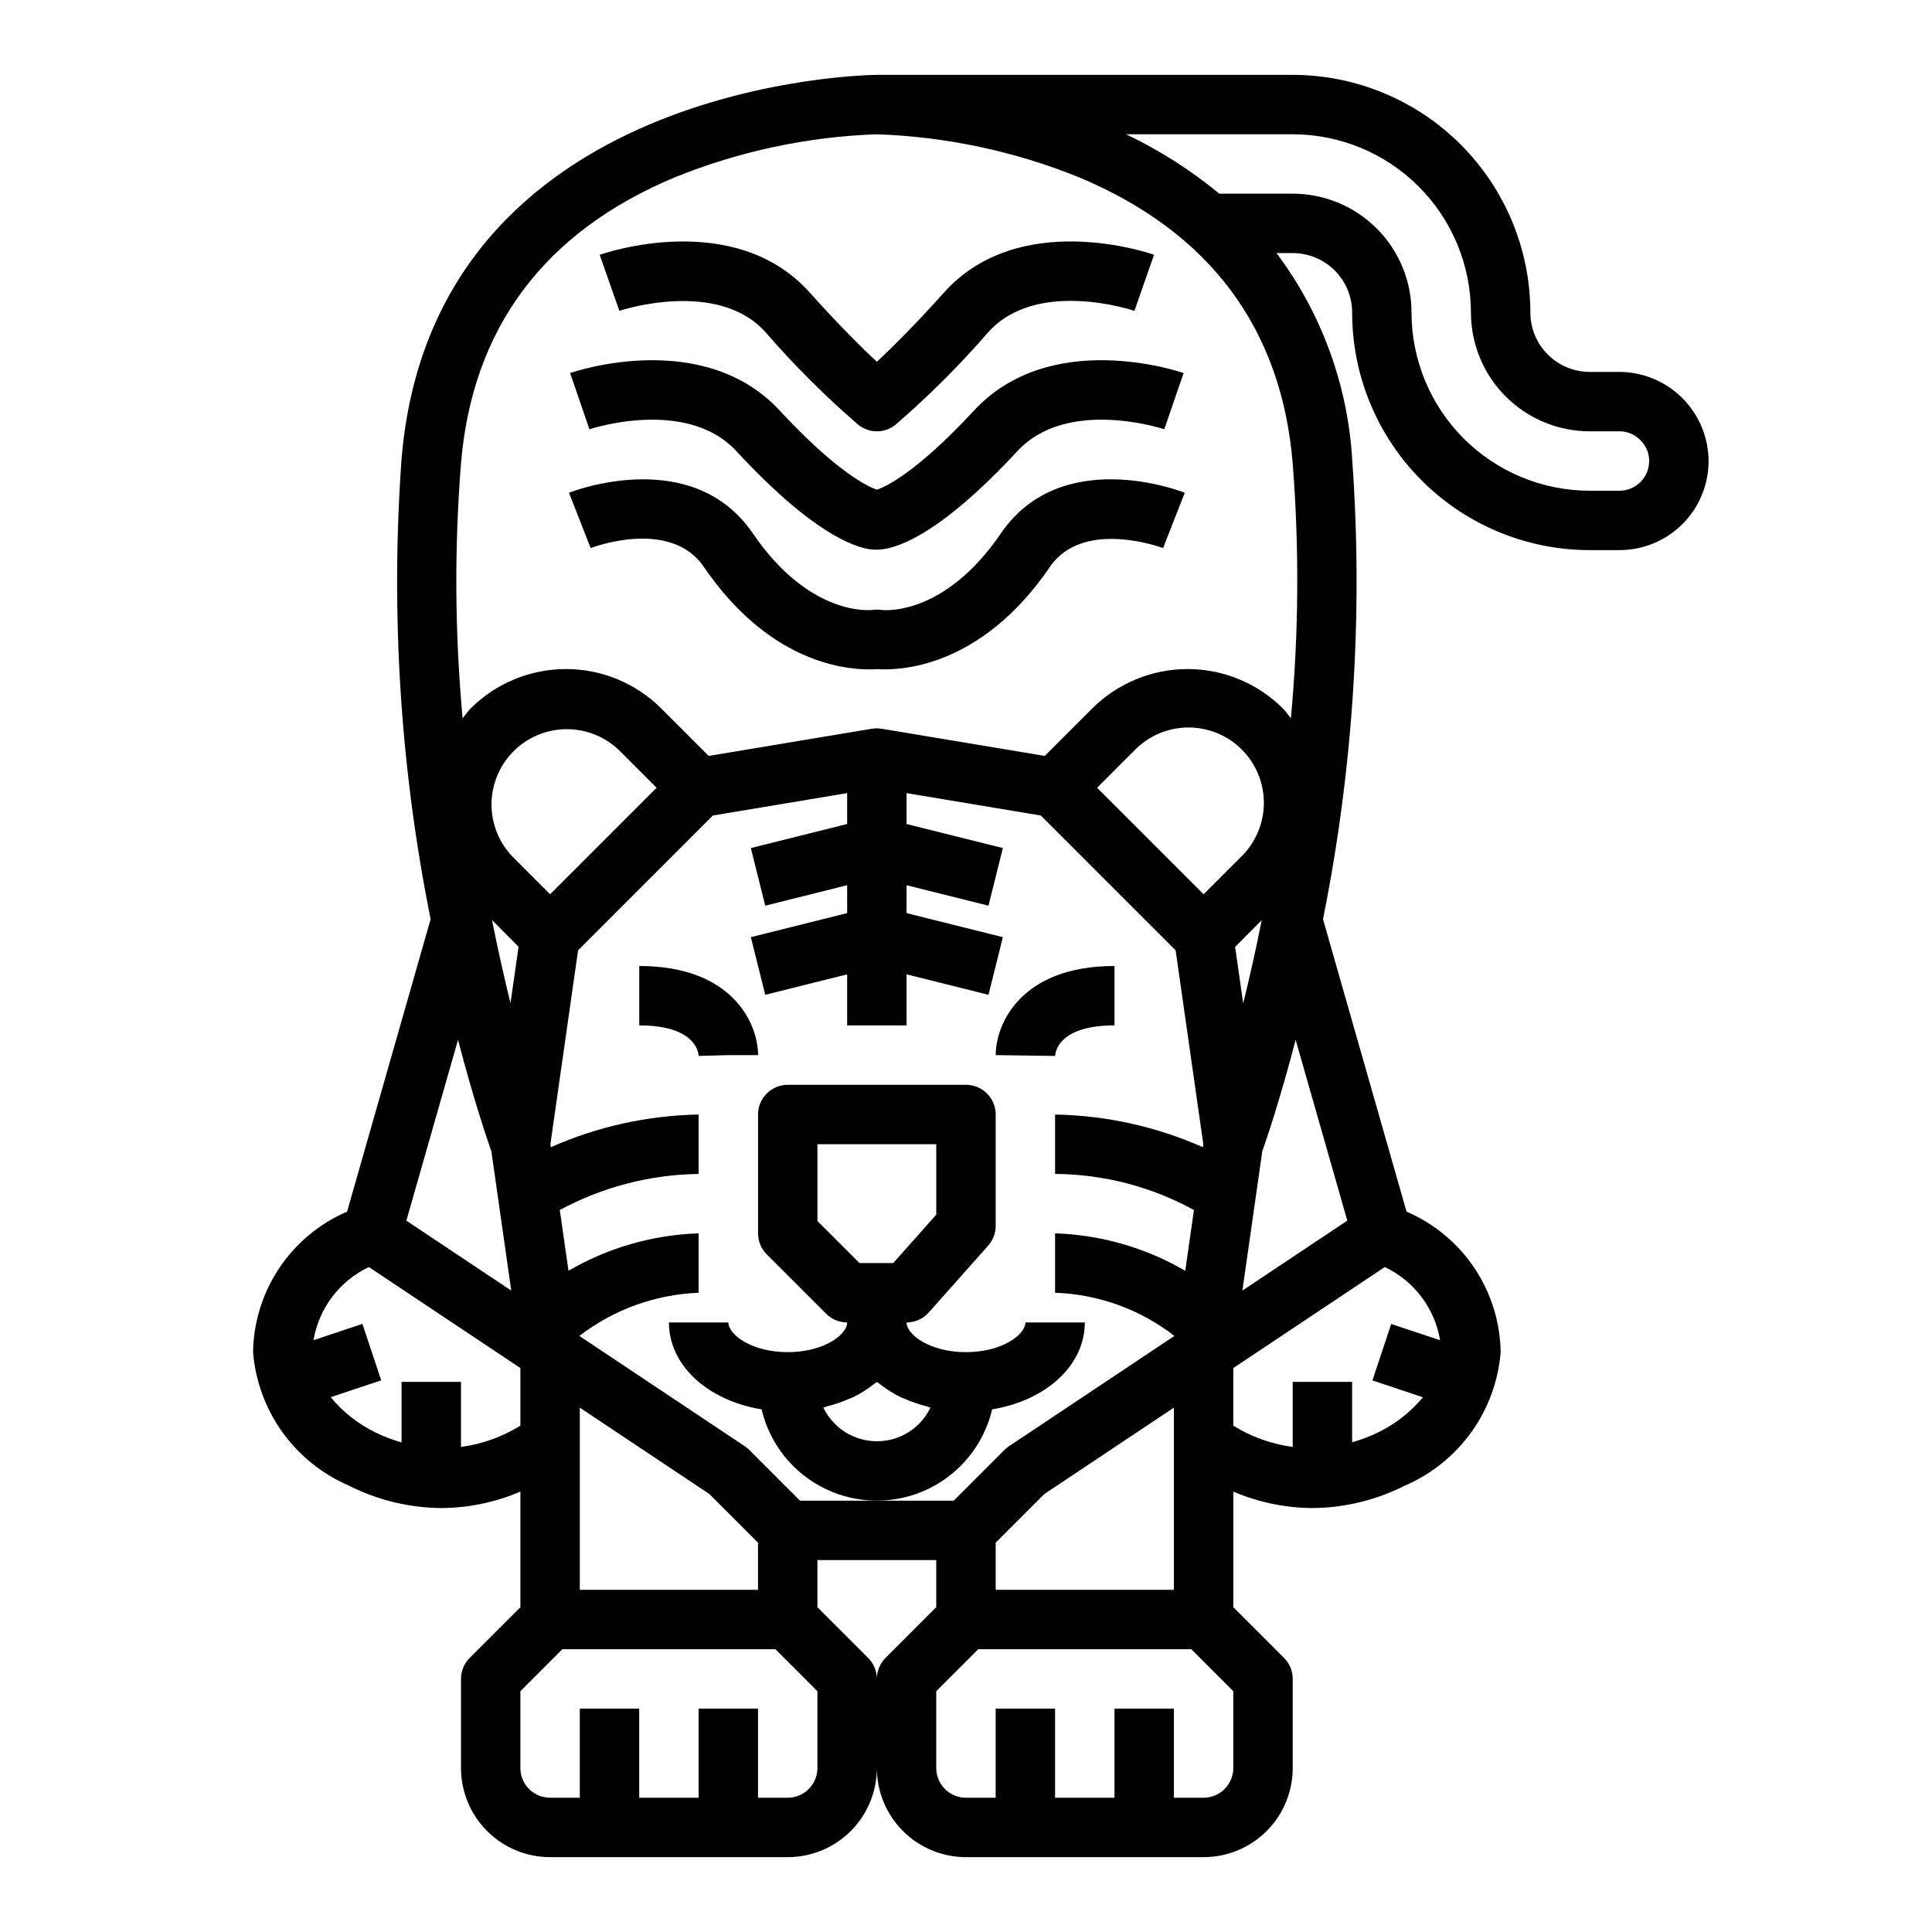
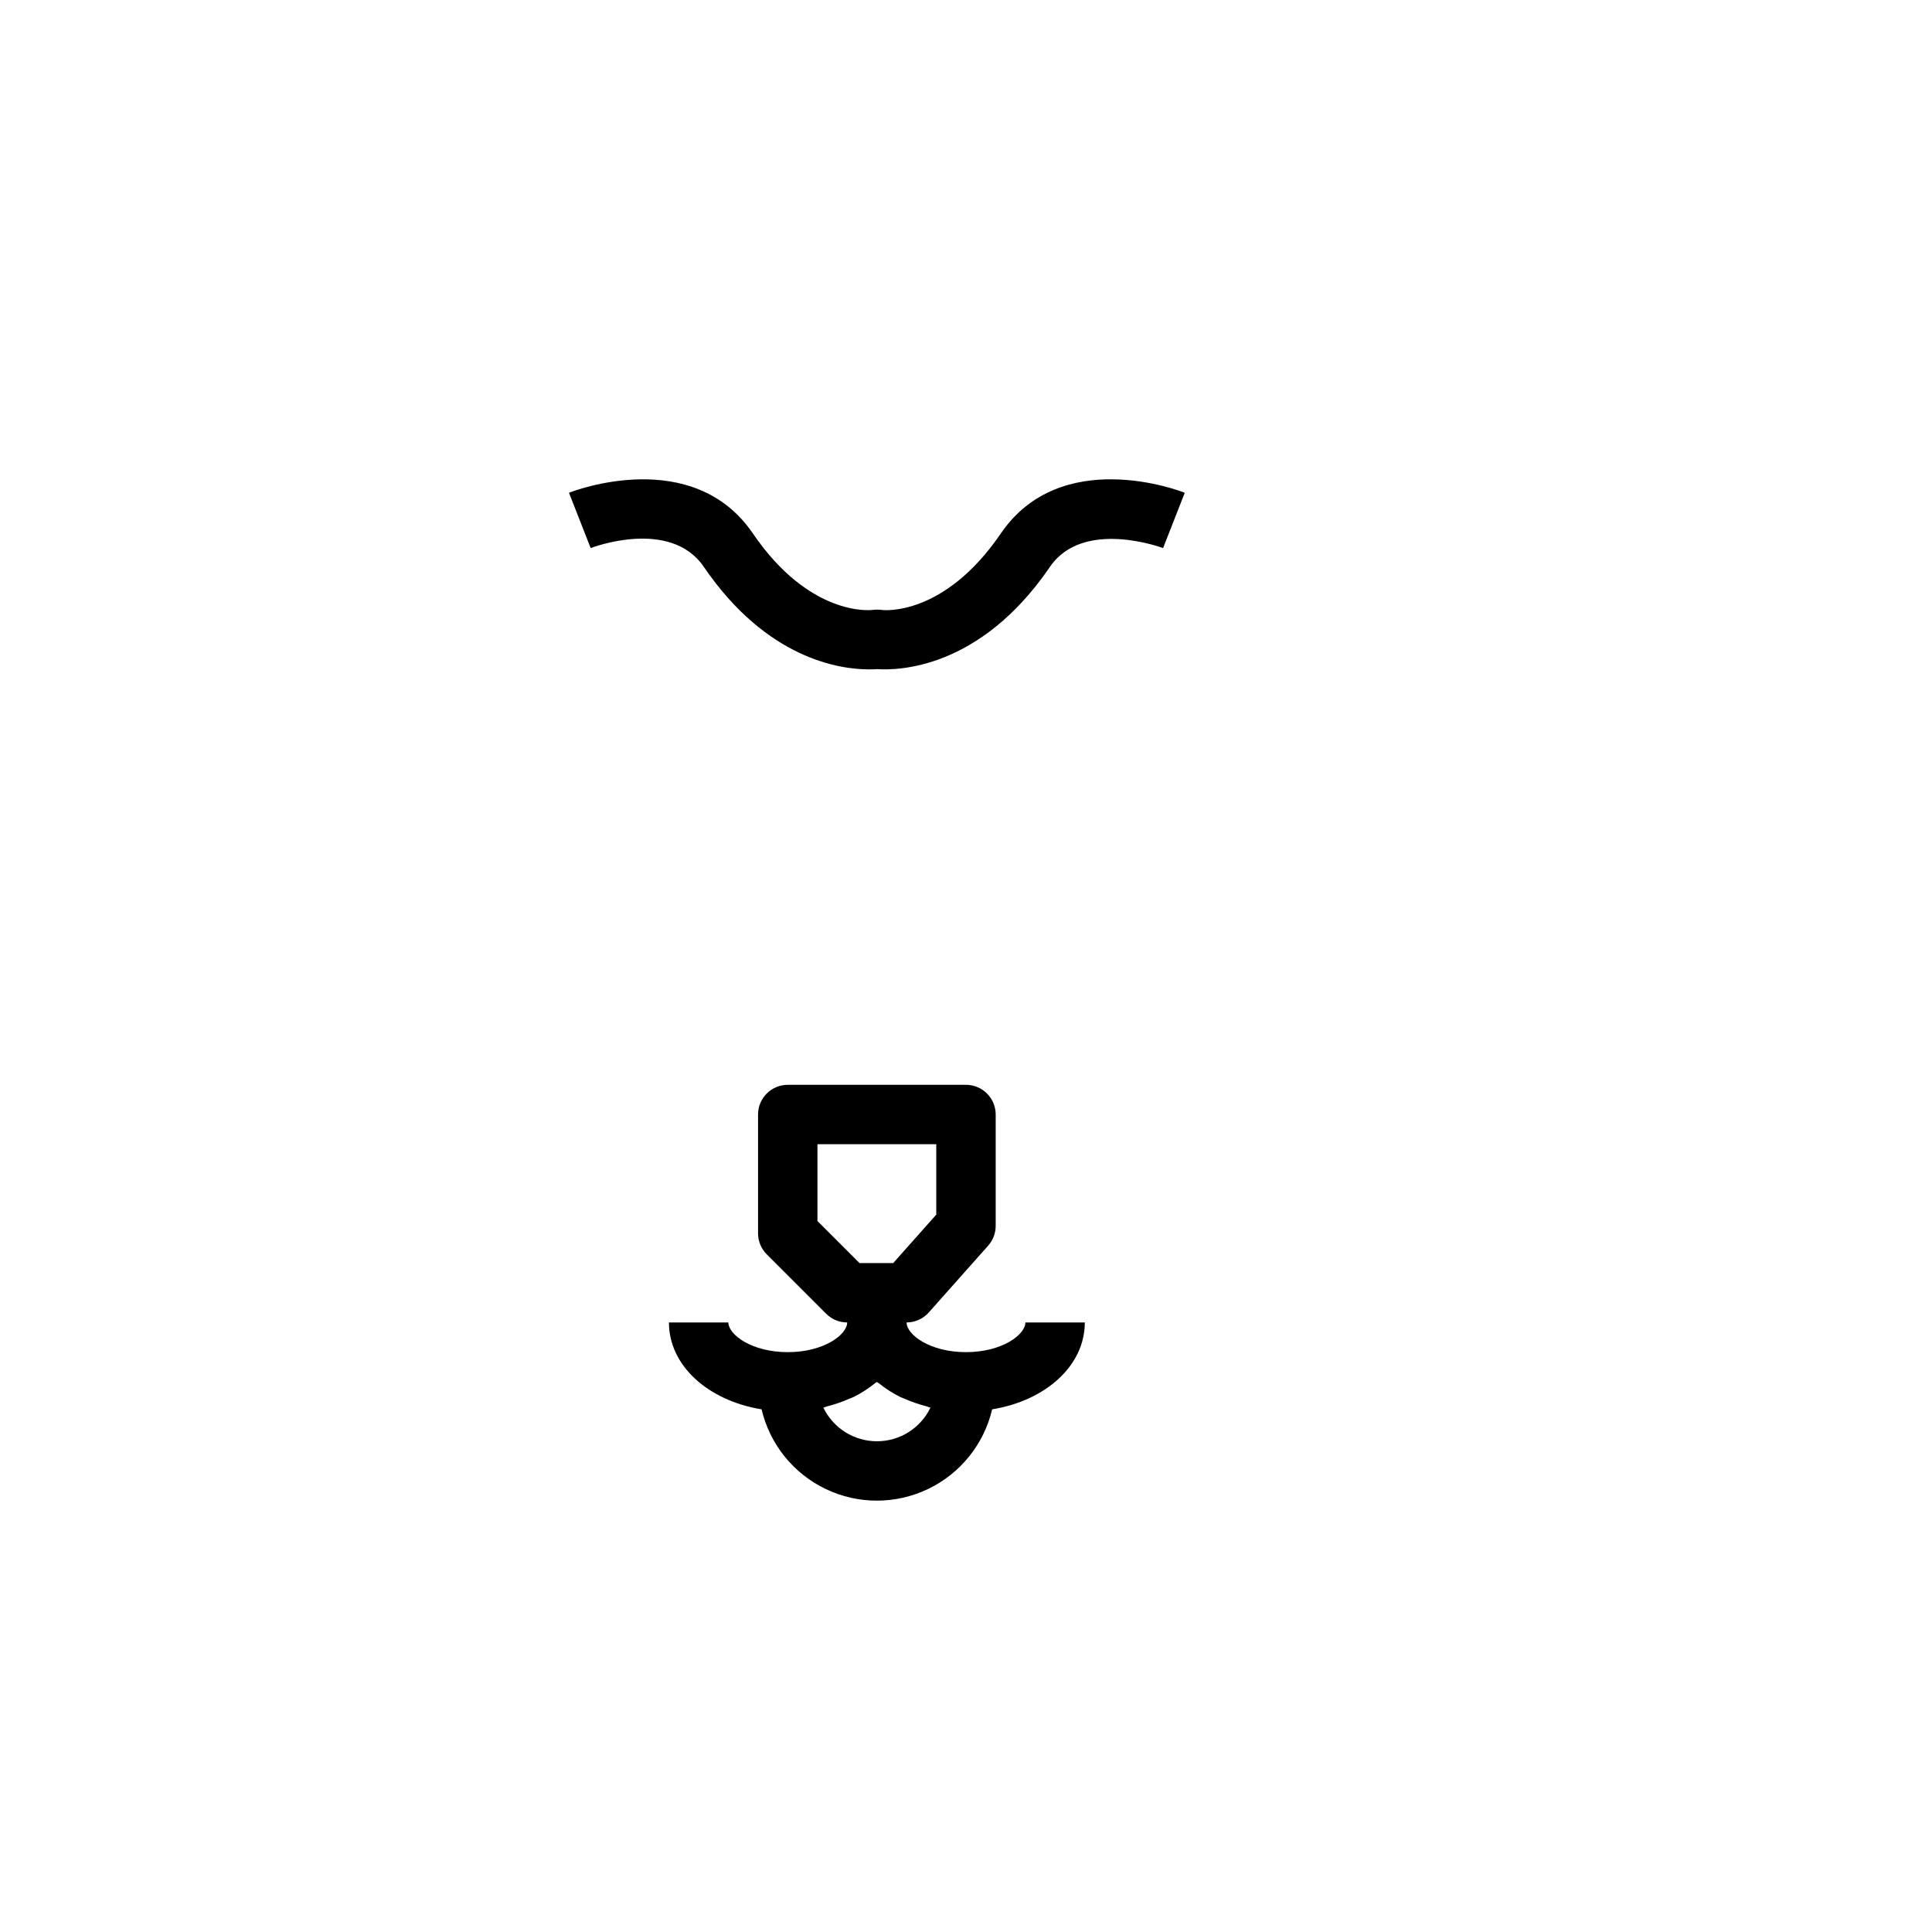
<svg xmlns="http://www.w3.org/2000/svg" fill="#000000" width="800px" height="800px" version="1.1" viewBox="144 144 512 512">
  <g>
    <path d="m406.93 517.49c14.203-2.312 24.555-11.578 24.555-23.027h-15.746c0 3.211-6.133 7.871-15.742 7.871-9.613 0-15.742-4.66-15.742-7.871h-0.004c2.25 0 4.387-0.961 5.883-2.644l15.742-17.711c1.281-1.441 1.988-3.301 1.992-5.227v-29.52c0-2.09-0.828-4.09-2.305-5.566-1.477-1.477-3.481-2.305-5.566-2.305h-47.234c-4.348 0-7.871 3.523-7.871 7.871v31.488c0 2.086 0.828 4.09 2.305 5.566l15.742 15.742h0.004c1.477 1.477 3.477 2.305 5.566 2.305 0 3.211-6.133 7.871-15.742 7.871-9.613 0-15.742-4.66-15.742-7.871h-15.75c0 11.445 10.352 20.711 24.555 23.027 2.176 9.25 8.426 17.016 16.996 21.117 8.57 4.106 18.539 4.106 27.109 0 8.57-4.102 14.82-11.867 16.996-21.117zm-46.297-49.902v-20.355h31.488v18.656l-11.406 12.832h-8.949zm15.746 58.363c-2.961 0-5.859-0.84-8.367-2.414-2.508-1.578-4.519-3.828-5.805-6.496 0.363-0.078 0.66-0.262 1.016-0.348v0.004c2.043-0.52 4.035-1.207 5.961-2.062 0.324-0.148 0.684-0.242 1-0.402 2.016-1 3.918-2.219 5.668-3.637 0.156-0.125 0.387-0.211 0.543-0.348 0.156 0.133 0.387 0.219 0.543 0.348 1.75 1.418 3.648 2.637 5.668 3.637 0.316 0.156 0.676 0.25 1 0.402 1.922 0.855 3.918 1.543 5.957 2.062 0.355 0.086 0.652 0.27 1.016 0.348v-0.004c-1.285 2.672-3.301 4.926-5.812 6.504-2.516 1.578-5.422 2.41-8.387 2.406z" />
-     <path d="m439.36 415.74v-15.742c-24.906 0-31.488 15.445-31.488 23.617l15.742 0.219c0.09-1.348 1.254-8.094 15.746-8.094z" />
-     <path d="m313.41 400v15.742c14.492 0 15.656 6.746 15.742 8.094l7.875-0.223h7.871c0-8.168-6.582-23.613-31.488-23.613z" />
    <path d="m409.24 285.36c-15.035 22.043-31.055 20.387-31.645 20.27h-0.004c-0.766-0.098-1.539-0.098-2.305 0-0.668 0.102-16.719 1.785-31.762-20.254-15.902-23.332-47.441-11.328-48.738-10.785l5.746 14.656c0.211-0.094 21.066-8.078 29.984 4.977 16.719 24.488 36.094 27.168 43.746 27.168 0.867 0 1.574 0 2.117-0.07 5.414 0.379 27.262 0.141 45.863-27.094 8.816-12.91 29.805-5.047 29.984-4.977l5.746-14.656c-1.301-0.547-32.789-12.551-48.734 10.766z" />
-     <path d="m339.12 263.53c21.68 23.418 33.102 26.137 36.785 26.137h0.504c4.125 0 15.547-2.723 37.227-26.137 13.234-14.266 38.66-5.856 38.91-5.769l5.117-14.895c-1.434-0.496-35.344-11.887-55.57 9.965-15.277 16.496-23.504 20.195-25.715 20.957-2.211-0.789-10.438-4.473-25.719-20.957-20.23-21.852-54.145-10.461-55.57-9.965l5.117 14.895c0.254-0.086 25.68-8.492 38.914 5.769z" />
-     <path d="m346.9 232.07c7.57 8.738 15.766 16.918 24.52 24.473 2.891 2.344 7.031 2.344 9.922 0 8.754-7.555 16.949-15.734 24.52-24.473 12.895-14.422 38.527-5.769 38.777-5.691l2.59-7.434 2.613-7.422c-1.457-0.512-35.793-12.234-55.711 10.043-7.676 8.582-13.812 14.629-17.75 18.32-3.938-3.691-10.078-9.738-17.75-18.316-19.918-22.277-54.254-10.555-55.711-10.043l5.227 14.848c0.25-0.094 25.984-8.602 38.754 5.695z" />
-     <path d="m573.18 242.56h-7.871c-4.176 0-8.18-1.66-11.133-4.613-2.953-2.953-4.613-6.957-4.613-11.133-0.02-16.695-6.66-32.703-18.465-44.508-11.809-11.809-27.812-18.449-44.512-18.469h-110.21c-1.172 0-117.55 1.156-125.95 101.68-2.957 40.852-0.371 81.91 7.691 122.07l-22.137 77.508c-7.305 3.141-13.543 8.328-17.961 14.938-4.422 6.609-6.836 14.355-6.953 22.305 0.617 7.648 3.309 14.98 7.785 21.215 4.477 6.231 10.566 11.125 17.617 14.152 7.66 3.879 16.125 5.914 24.711 5.945 7.133-0.07 14.18-1.555 20.734-4.371v30.645l-13.438 13.438v0.004c-1.477 1.473-2.305 3.477-2.305 5.562v23.617c0 6.262 2.488 12.27 6.914 16.699 4.43 4.43 10.438 6.918 16.699 6.918h62.977c6.266 0 12.27-2.488 16.699-6.918 4.43-4.43 6.918-10.438 6.918-16.699 0 6.262 2.488 12.27 6.918 16.699 4.426 4.43 10.434 6.918 16.699 6.918h62.977c6.262 0 12.27-2.488 16.695-6.918 4.43-4.43 6.918-10.438 6.918-16.699v-23.617c0-2.086-0.828-4.09-2.305-5.562l-13.438-13.438v-30.648c6.555 2.816 13.602 4.301 20.734 4.371 8.586-0.031 17.047-2.066 24.711-5.945 7.051-3.027 13.141-7.922 17.617-14.152 4.477-6.234 7.168-13.566 7.785-21.215-0.121-7.953-2.539-15.703-6.965-22.312-4.426-6.609-10.672-11.793-17.98-14.93l-22.137-77.508c8.07-40.156 10.668-81.215 7.723-122.07-1.23-19.715-8.195-38.641-20.043-54.449h4.297c4.176 0 8.18 1.66 11.133 4.609 2.953 2.953 4.613 6.957 4.613 11.133 0 16.703 6.633 32.723 18.445 44.531 11.809 11.812 27.828 18.445 44.531 18.445h7.871c6.262 0 12.27-2.488 16.699-6.914 4.43-4.43 6.918-10.438 6.918-16.699-0.031-6.254-2.531-12.246-6.953-16.668-4.422-4.422-10.41-6.918-16.664-6.949zm-307.8 177.01c4.164 15.973 7.769 26.512 8.84 29.535l5.266 36.91-27.797-18.531zm81.414-35.551 21.711-5.426v7.391l-25.52 6.375 3.809 15.273 21.711-5.422v13.531h15.742v-13.531l21.711 5.422 3.809-15.273-25.52-6.375v-7.391l21.711 5.422 3.809-15.273-25.52-6.371v-8.188l35.582 5.934 35.723 35.723 7.336 51.391-0.109 0.789c-12.348-5.469-25.668-8.414-39.172-8.66v15.742c12.871 0.082 25.516 3.367 36.797 9.566l-2.305 16.098h-0.004c-10.496-6.117-22.348-9.523-34.488-9.918v15.742c11.48 0.398 22.543 4.402 31.617 11.445l-43.855 29.238c-0.434 0.289-0.832 0.617-1.199 0.984l-13.438 13.438h-40.715l-13.438-13.438c-0.363-0.367-0.766-0.695-1.195-0.984l-43.855-29.238c9.102-6.992 20.145-10.992 31.613-11.445v-15.742c-12.141 0.395-23.992 3.801-34.484 9.918l-2.305-16.105h-0.004c11.316-6.106 23.938-9.383 36.793-9.559v-15.742c-13.5 0.246-26.82 3.191-39.168 8.66l-0.113-0.789 7.336-51.387 35.723-35.723 35.586-5.938v8.188l-25.52 6.375zm108.3 133.02v48.273h-47.23v-12.488l12.887-12.887zm-110.21 35.785v12.488h-47.23v-48.273l34.344 22.898zm-55.105-171.83-9.902-9.902c-4.91-5.07-6.781-12.355-4.918-19.16 1.863-6.809 7.18-12.125 13.988-13.988 6.805-1.863 14.09 0.008 19.16 4.918l9.902 9.902zm-8.352 13.91-2.141 14.957c-1.621-6.606-3.297-13.98-4.902-22.043zm-15.262 132.55v-17.246h-15.746v16.043c-2.383-0.66-4.699-1.543-6.918-2.629-4.574-2.238-8.621-5.426-11.863-9.352l13.383-4.473-4.977-14.957-12.965 4.32v0.004c1.434-8.473 6.914-15.707 14.68-19.383l40.148 26.766v15.266-0.004c-4.789 2.981-10.156 4.902-15.742 5.644zm94.461 85.09c0 2.09-0.828 4.09-2.305 5.566-1.477 1.477-3.477 2.305-5.566 2.305h-7.871v-23.613h-15.746v23.617l-15.742-0.004v-23.613h-15.742v23.617l-7.875-0.004c-4.348 0-7.871-3.523-7.871-7.871v-20.355l11.133-11.133h56.457l11.129 11.133zm18.051-29.18c-1.477 1.473-2.305 3.477-2.305 5.562 0-2.086-0.832-4.09-2.309-5.562l-13.438-13.438v-12.488h31.488v12.484zm92.16 29.18c0 2.09-0.832 4.09-2.305 5.566-1.477 1.477-3.481 2.305-5.566 2.305h-7.875v-23.613h-15.742v23.617l-15.746-0.004v-23.613h-15.742v23.617l-7.871-0.004c-4.348 0-7.875-3.523-7.875-7.871v-20.355l11.133-11.133h56.457l11.133 11.133zm-7.871-231.55-28.23-28.23 9.902-9.902c3.723-3.84 8.832-6.027 14.18-6.07s10.492 2.062 14.273 5.848c3.781 3.781 5.891 8.922 5.848 14.273-0.043 5.348-2.231 10.457-6.07 14.18zm15.398 6.863c-1.574 8.047-3.281 15.422-4.902 22.043l-2.141-14.957zm47.285 111.33-12.965-4.32-4.977 14.957 13.383 4.473v-0.004c-3.246 3.902-7.285 7.074-11.848 9.297-2.219 1.086-4.535 1.965-6.918 2.629v-16.012h-15.746v17.246c-5.59-0.742-10.957-2.664-15.742-5.644v-15.262l40.148-26.766h-0.004c7.769 3.684 13.246 10.93 14.668 19.406zm-24.602-31.707-27.797 18.531 5.266-36.91c1.07-3.023 4.676-13.562 8.84-29.535zm-14.469-200.65c1.762 22.48 1.602 45.07-0.48 67.527-0.715-0.875-1.324-1.801-2.133-2.621v-0.004c-6.703-6.676-15.781-10.426-25.246-10.426-9.461 0-18.539 3.75-25.246 10.426l-12.594 12.594-43.242-7.203v0.004c-0.852-0.141-1.727-0.141-2.582 0l-43.242 7.203-12.594-12.594v-0.004c-6.703-6.676-15.781-10.426-25.246-10.426-9.461 0-18.539 3.75-25.242 10.426-0.789 0.789-1.418 1.746-2.133 2.621l-0.004 0.004c-2.062-22.457-2.207-45.047-0.43-67.527 2.992-35.855 22.043-61.402 56.742-75.863h-0.004c17.023-6.883 35.117-10.734 53.469-11.383 18.371 0.641 36.488 4.492 53.531 11.383 34.637 14.484 53.719 40.004 56.676 75.863zm86.594 7.219h-7.871c-12.527 0-24.543-4.977-33.398-13.836-8.859-8.855-13.836-20.871-13.836-33.398 0-8.352-3.316-16.359-9.223-22.266-5.906-5.902-13.914-9.223-22.266-9.223h-19.449c-7.566-6.246-15.875-11.535-24.734-15.742h44.184c12.523 0.012 24.531 4.992 33.387 13.848 8.855 8.855 13.832 20.863 13.848 33.383 0 8.352 3.316 16.363 9.223 22.266 5.902 5.906 13.914 9.223 22.266 9.223h7.871c2.125-0.004 4.156 0.871 5.613 2.418 1.461 1.438 2.277 3.406 2.258 5.457 0 2.086-0.828 4.09-2.305 5.566-1.477 1.473-3.481 2.305-5.566 2.305z" />
  </g>
</svg>